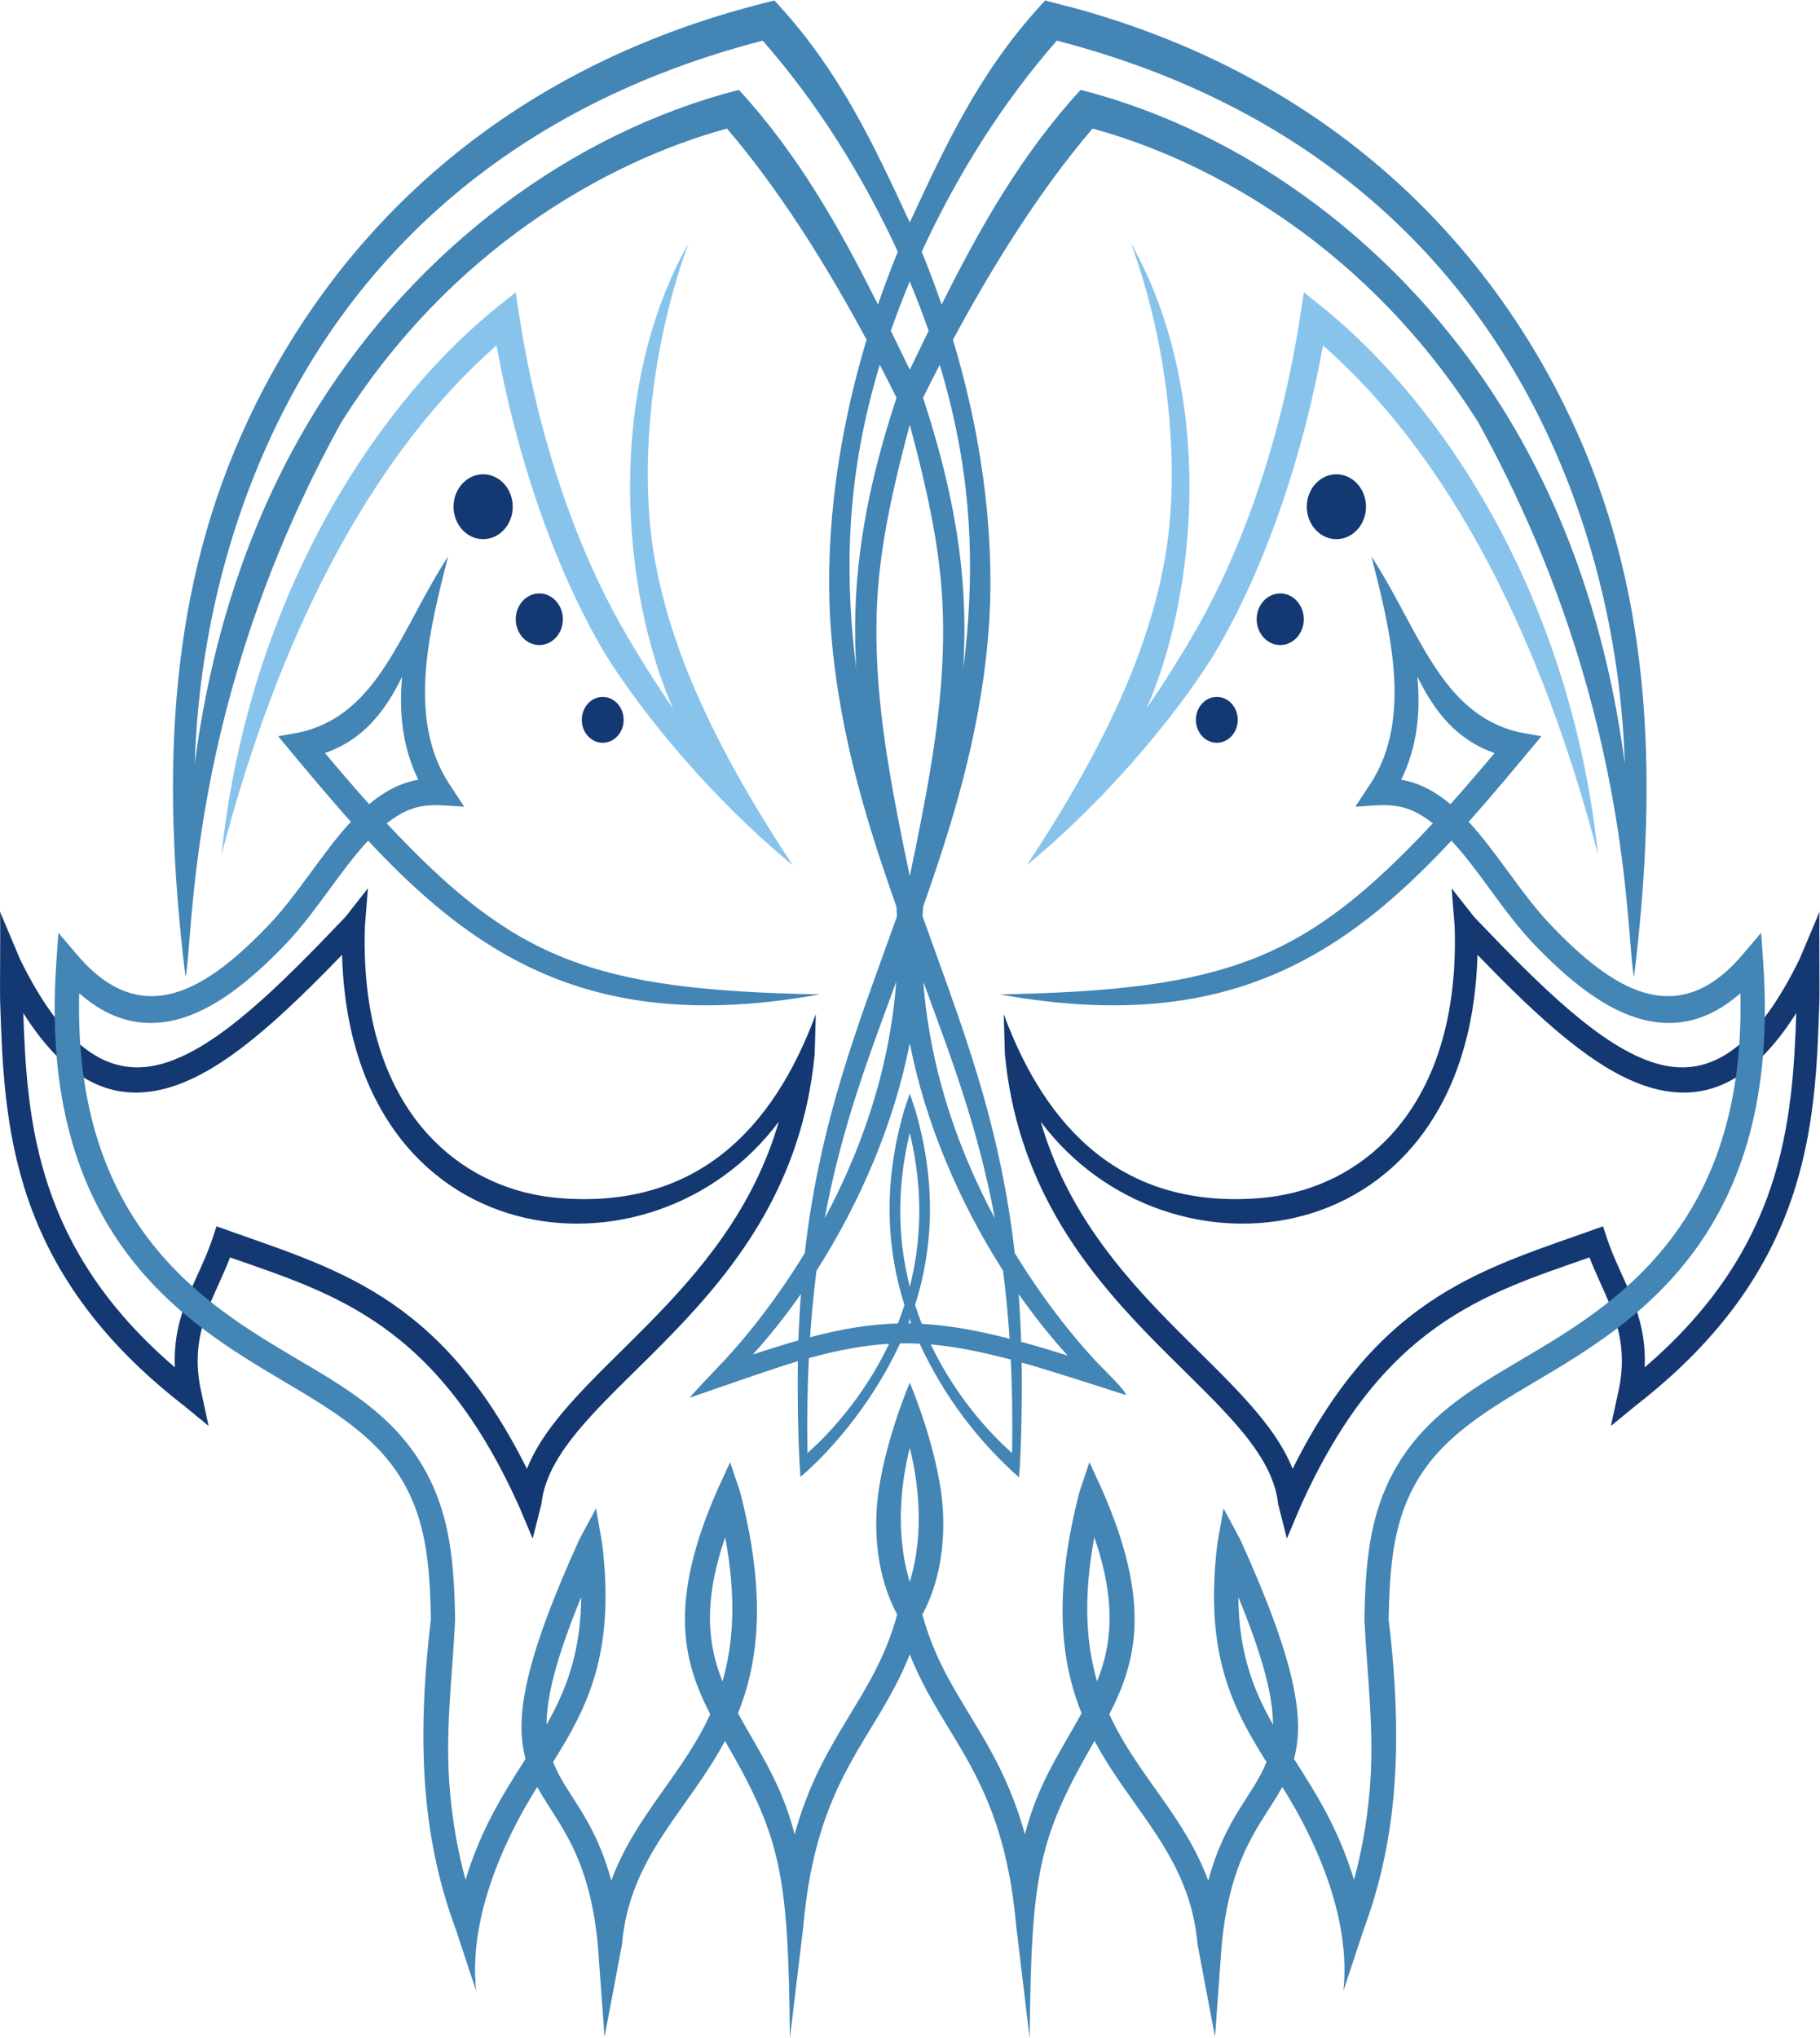
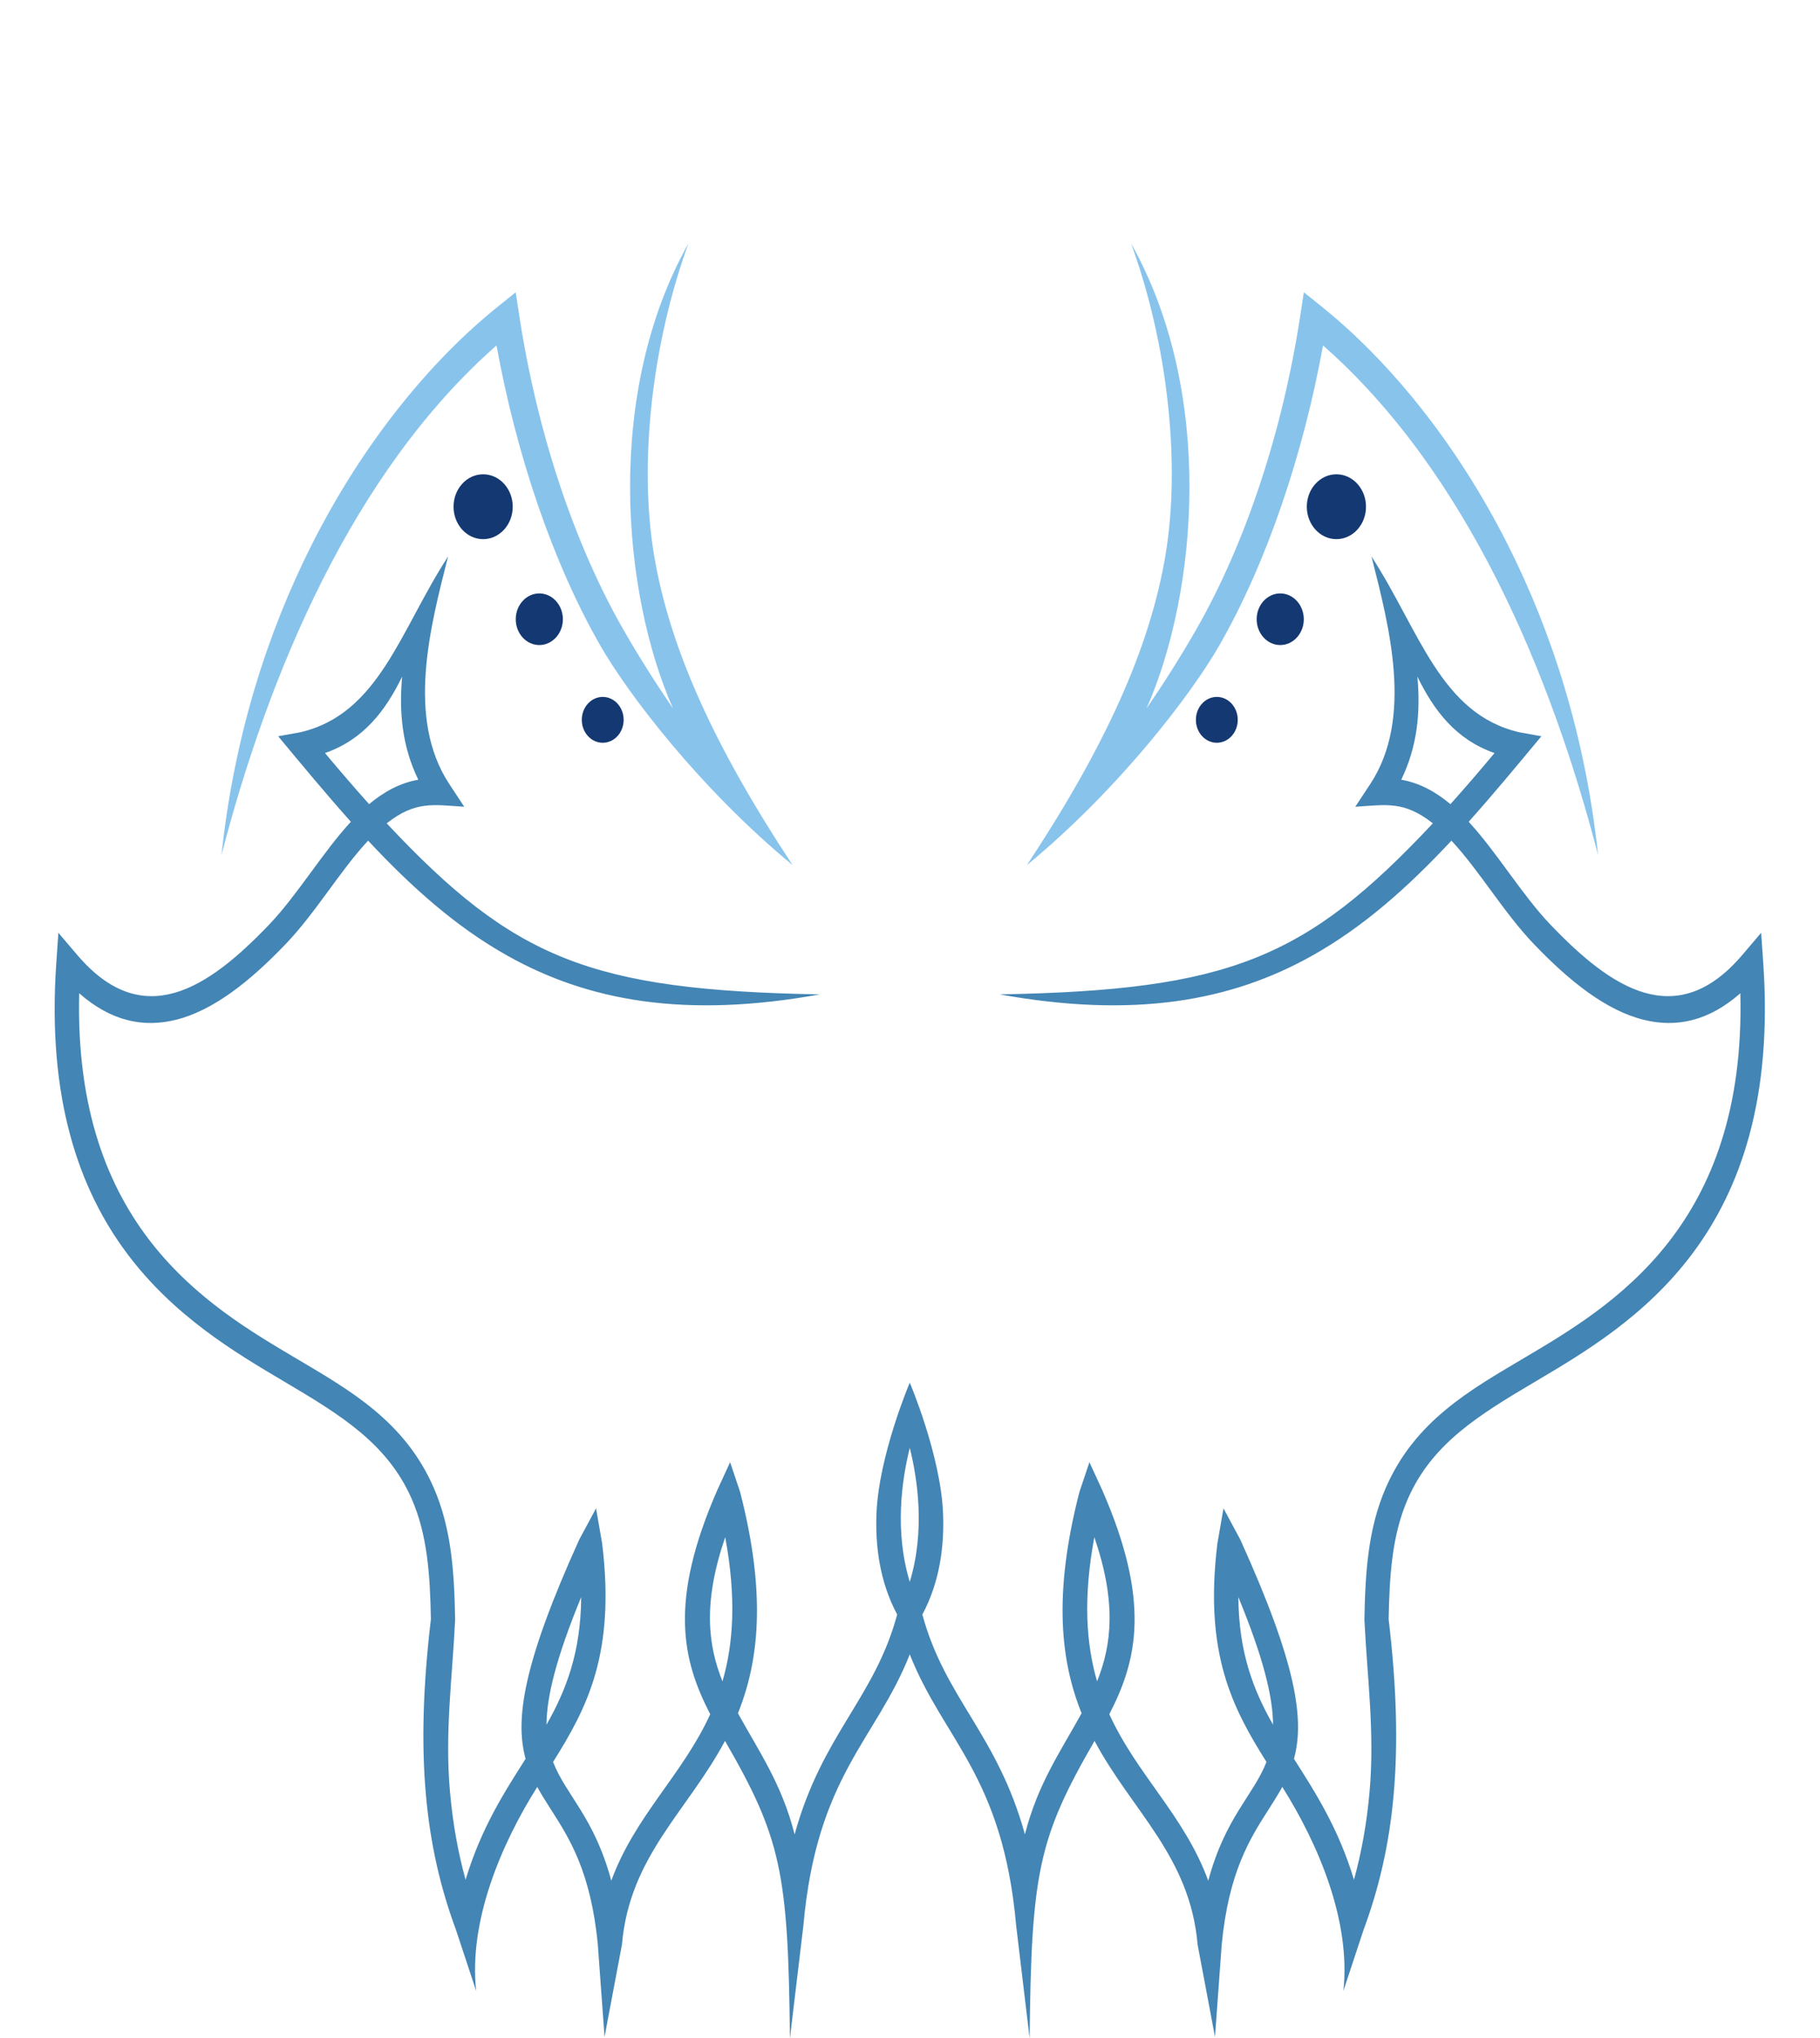
<svg xmlns="http://www.w3.org/2000/svg" viewBox="0 0 728.733 815.693" height="815.693" width="728.733" xml:space="preserve" id="svg2" version="1.1">
  <defs id="defs6" />
  <g transform="matrix(1.333,0,0,-1.333,0,815.693)" id="g10">
    <g transform="scale(0.1)" id="g12">
-       <path id="path14" style="fill:#143871;fill-opacity:1;fill-rule:nonzero;stroke:none" d="M 0.438,3112.36 C -0.738,3147.89 1.738,3345.68 0,3382 L 60.562,3238.69 C 199.41,2955.75 340.828,2881.2 493.563,2927.43 c 161.589,48.91 341.789,226.71 544.747,439.84 l 66.83,85.08 -9.05,-113.35 c -10.23,-299.36 75.11,-511.24 207.05,-644.04 104.17,-104.85 237.08,-160.87 374.88,-172.45 414.66,-34.85 645.53,208.79 772.48,551.96 l -3.41,-119.89 C 2374.39,2184.77 1662.38,1945.71 1626.2,1603.46 l -26.2,-103.32 -38.52,91.17 c -246.98,554.51 -558.19,643.5 -870.367,752.87 -10.394,-26.88 -21.871,-52.29 -33.355,-77.72 -42.274,-93.65 -84.778,-187.8 -52.91,-327.47 l 21.738,-100.65 -74.566,61.1 C 27.113,2306.34 12.637,2743.71 0.438,3112.36 Z m 5464.613,0 c 1.17,35.53 -1.3,233.32 0.44,269.64 l -60.56,-143.31 c -138.84,-282.94 -280.27,-357.49 -433,-311.26 -161.59,48.91 -341.79,226.71 -544.75,439.84 l -66.84,85.08 9.06,-113.35 c 10.23,-299.36 -75.1,-511.24 -207.06,-644.04 -104.16,-104.85 -237.07,-160.87 -374.87,-172.45 -414.66,-34.85 -645.53,208.79 -772.48,551.96 l 3.41,-119.89 c 72.69,-769.81 784.71,-1008.87 820.89,-1351.12 l 26.21,-103.32 38.52,91.17 c 246.96,554.51 558.18,643.5 870.36,752.87 10.39,-26.88 21.86,-52.29 33.35,-77.72 42.27,-93.65 84.78,-187.8 52.91,-327.47 l -21.75,-100.65 74.58,61.1 c 524.91,406.9 539.38,844.27 551.58,1212.92 z m -69.45,-34.51 c -11.38,-327.32 -38.8,-707.11 -455.49,-1063.77 7.91,165.8 -71.97,262.53 -113.69,389.13 l -11.32,34.36 c -349.08,-126.07 -667.74,-197.28 -932.37,-728.12 -117.93,296.68 -604.18,517.31 -756.59,1042.29 381.52,-510.72 1287.28,-407.87 1311.84,500.99 186.55,-192.94 355.45,-348.85 515.76,-397.37 158.64,-48.02 304.36,5.3 441.86,222.49 z m -5325.706,0 c 11.375,-327.32 38.8,-707.11 455.493,-1063.77 -7.914,165.8 71.961,262.53 113.679,389.13 l 11.329,34.36 c 349.082,-126.07 667.745,-197.28 932.355,-728.12 117.94,296.68 604.19,517.31 756.6,1042.29 -381.52,-510.72 -1287.28,-407.87 -1311.83,500.99 -186.559,-192.94 -355.454,-348.85 -515.766,-397.37 -158.652,-48.02 -304.359,5.3 -441.86,222.49 v 0" />
      <path id="path16" style="fill:#88c3ec;fill-opacity:1;fill-rule:nonzero;stroke:none" d="m 4800.21,3552.3 c -37.81,356.59 -138.73,668.78 -270.24,929.87 -160.49,318.61 -366.82,561.53 -559.87,716.48 l -53.67,43.07 -11.01,-71.9 c -52.9,-345.5 -163.68,-681.28 -312.07,-940.23 -47.09,-82.2 -97.26,-161.12 -149.41,-237.42 154.5,350.82 204.77,949.96 -46.43,1396.2 109.05,-298.45 149.81,-658.44 103.35,-935.59 -46.83,-279.28 -180.44,-573.9 -416.34,-930.92 279.48,230.56 495.11,514.96 578.17,659.91 143.14,249.81 251.78,573.36 311.37,900.37 435.11,-382.55 686.15,-990.91 826.15,-1529.84 z m -4134.933,0 c 37.809,356.59 138.731,668.78 270.243,929.87 160.48,318.61 366.82,561.53 559.87,716.48 l 53.67,43.07 11.01,-71.9 c 52.89,-345.5 163.68,-681.28 312.06,-940.23 47.1,-82.2 97.28,-161.12 149.42,-237.42 -154.5,350.82 -204.78,949.96 46.42,1396.2 -109.04,-298.45 -149.81,-658.44 -103.34,-935.59 46.82,-279.28 180.44,-573.9 416.34,-930.92 -279.49,230.56 -495.11,514.96 -578.17,659.91 -143.14,249.81 -251.78,573.36 -311.38,900.37 C 1056.32,4699.59 805.289,4091.23 665.277,3552.3 v 0" />
      <path id="path18" style="fill:#143871;fill-opacity:1;fill-rule:evenodd;stroke:none" d="m 4014.24,4695.31 c -49.08,0 -88.89,-43.6 -88.89,-97.37 0,-53.76 39.81,-97.37 88.89,-97.37 49.08,0 88.9,43.61 88.9,97.37 0,53.77 -39.82,97.37 -88.9,97.37 z m -2562.99,0 c 49.08,0 88.89,-43.6 88.89,-97.37 0,-53.76 -39.81,-97.37 -88.89,-97.37 -49.09,0 -88.89,43.61 -88.89,97.37 0,53.77 39.8,97.37 88.89,97.37 z m 168.71,-357.68 c 39.07,0 70.75,-34.7 70.75,-77.49 0,-42.8 -31.68,-77.5 -70.75,-77.5 -39.07,0 -70.75,34.7 -70.75,77.5 0,42.79 31.68,77.49 70.75,77.49 z m 190.48,-310.69 c 34.7,0 62.86,-30.83 62.86,-68.84 0,-38.02 -28.16,-68.85 -62.86,-68.85 -34.7,0 -62.85,30.83 -62.85,68.85 0,38.01 28.15,68.84 62.85,68.84 z m 1844.61,0 c -34.71,0 -62.85,-30.83 -62.85,-68.84 0,-38.02 28.14,-68.85 62.85,-68.85 34.71,0 62.85,30.83 62.85,68.85 0,38.01 -28.14,68.84 -62.85,68.84 z m 190.48,310.69 c -39.07,0 -70.76,-34.7 -70.76,-77.49 0,-42.8 31.69,-77.5 70.76,-77.5 39.06,0 70.75,34.7 70.75,77.5 0,42.79 -31.69,77.49 -70.75,77.49 v 0" />
      <path id="path20" style="fill:#4385b4;fill-opacity:1;fill-rule:evenodd;stroke:none" d="m 2732.75,1772.32 c -23.69,-94.69 -46.47,-249.42 0,-402.23 46.46,152.81 23.68,307.54 0,402.23 z m 270.18,1361.53 c 405.66,-73.15 695.92,-19.77 938.6,116.3 153.84,86.24 287.23,204.95 418.23,345.27 84.68,-90.73 156.43,-215.21 247.83,-310.65 107.49,-112.25 217.39,-199.47 329.83,-227.23 97.42,-24.06 194.46,-4.47 290.18,79.66 17.34,-700.34 -384.26,-938.04 -649.12,-1094.72 -165.02,-97.6 -329.22,-190.21 -416.27,-390.89 -52.07,-119.99 -61.33,-249.1 -63.85,-395.34 8.7,-176.71 31.22,-337.383 15.56,-515.535 -8.42,-95.774 -24.32,-182.836 -46.89,-265.031 -46.46,153.925 -114.99,260.671 -180.28,363.156 32.44,118.523 7.27,286.68 -161.34,658.46 l -50.31,93.5 -18.45,-106 c -40.03,-329.54 44.92,-492.163 147.52,-655.378 -39.25,-100.684 -123.16,-164.793 -174.87,-356.484 -71.57,195.246 -213.66,316.945 -297.18,499.843 83.25,161.109 126.09,336.799 -21.76,674.009 l -38,82.53 -29.9,-88.94 c -79.46,-307.81 -56.54,-508.47 6.41,-664.735 -64.55,-117.11 -131.64,-212.266 -170.24,-363.665 -83.32,301.836 -239.68,407.57 -308.06,660.05 52.59,98.32 66.23,206.39 62.11,304.49 -7.33,174.48 -99.65,390.99 -99.93,391.64 -0.29,-0.65 -92.61,-217.16 -99.94,-391.64 -4.12,-98.1 9.51,-206.17 62.12,-304.49 -68.39,-252.48 -224.75,-358.214 -308.08,-660.05 -38.59,151.399 -105.69,246.555 -170.23,363.665 62.95,156.265 85.86,356.925 6.4,664.735 l -29.9,88.94 -38,-82.53 c -147.84,-337.21 -105,-512.9 -21.75,-674.009 -83.53,-182.898 -225.62,-304.597 -297.18,-499.843 -51.71,191.691 -135.62,255.8 -174.87,356.484 102.6,163.215 187.55,325.838 147.51,655.378 l -18.44,106 -50.31,-93.5 C 1571.46,1125.52 1546.3,957.363 1578.73,838.84 1513.45,736.355 1444.92,629.609 1398.46,475.684 c -22.58,82.195 -38.46,169.257 -46.89,265.031 -15.66,178.152 6.86,338.825 15.56,515.535 -2.52,146.24 -11.79,275.35 -63.85,395.34 -87.05,200.68 -251.25,293.29 -416.268,390.89 -264.867,156.68 -666.465,394.38 -649.117,1094.72 95.718,-84.13 192.757,-103.72 290.168,-79.66 112.449,27.76 222.343,114.98 329.835,227.23 91.399,95.44 163.152,219.92 247.832,310.65 131,-140.32 264.39,-259.03 418.22,-345.27 242.69,-136.07 532.94,-189.45 938.6,-116.3 -688.82,12.52 -918.91,105.94 -1301.06,513.54 86.25,67.64 138.64,55.85 233.07,49.73 l -44.91,68.09 c -130.84,198.35 -56.45,474.84 -3.76,683.34 -143.41,-220.35 -207,-473.18 -444.148,-527.78 l -66.23,-11.95 C 907.48,3822.2 981.898,3732.48 1053.92,3652.12 968.176,3559.1 893.918,3432.62 807.691,3342.58 626.016,3152.87 430.168,3019.65 232.145,3252.11 l -56.747,66.6 -6.304,-90.82 C 112.32,2410.01 560.719,2144.75 852.484,1972.17 1022.18,1871.8 1164.43,1785.68 1237.38,1617.53 c 45.99,-106.01 54.52,-224.61 56.95,-359.6 -24.26,-204.02 -28.43,-374.465 -15.22,-524.715 13.39,-152.426 44.5,-283.684 90.48,-407.629 l 60.71,-183.574 c -22.95,209.57 74.65,439.734 183.49,612.5 12.82,-23.449 27.48,-46.387 42.96,-70.617 53.53,-83.766 118.23,-185.008 139,-403.067 L 1815.91,4.09 1868.22,281.297 c 22.66,265.09 196.99,400.324 309.51,611.34 C 2345.57,601.797 2367.8,498.906 2372.71,0 l 40.32,336.836 c 39.9,451.727 217.95,557.781 319.72,815.644 101.75,-257.863 279.8,-363.917 319.7,-815.644 L 3092.78,0 c 4.92,498.906 27.14,601.797 194.97,892.637 112.53,-211.016 286.86,-346.25 309.52,-611.34 l 52.3,-277.207 20.16,276.738 c 20.78,218.059 85.48,319.301 139.01,403.067 15.49,24.23 30.14,47.168 42.96,70.617 108.84,-172.766 206.44,-402.93 183.5,-612.5 l 60.7,183.574 c 45.99,123.945 77.08,255.203 90.48,407.629 13.21,150.25 9.04,320.695 -15.23,524.715 2.44,134.99 10.97,253.59 56.96,359.6 72.94,168.15 215.2,254.27 384.89,354.64 291.77,172.58 740.18,437.84 683.39,1255.72 l -6.3,90.82 -56.74,-66.6 c -198.03,-232.46 -393.88,-99.24 -575.56,90.47 -86.22,90.04 -160.48,216.52 -246.22,309.54 72.02,80.36 146.44,170.08 218.41,256.7 l -66.23,11.95 c -237.16,54.6 -300.74,307.43 -444.15,527.78 52.69,-208.5 127.07,-484.99 -3.76,-683.34 l -44.91,-68.09 c 94.43,6.12 146.82,17.91 233.07,-49.73 -382.14,-407.6 -612.24,-501.02 -1301.07,-513.54 z M 976.199,3858.37 c 44.681,-53.24 88.631,-104.53 132.511,-153.41 44.04,36.95 92.26,63.65 147.78,73.38 -48.45,99.55 -58.23,202.48 -48.53,309.54 -49.77,-101.95 -115.37,-188.91 -231.761,-229.51 z M 1641.58,941.355 c 58.42,102.795 102.92,215.525 104.2,383.185 -75.58,-183.79 -103.71,-299.48 -104.2,-383.185 z m 528.56,130.055 c 32.67,112.31 42.31,249.7 8.22,432.98 -66.93,-195.48 -52.46,-322.92 -8.22,-432.98 z m 2319.15,2786.96 c -44.68,-53.24 -88.64,-104.53 -132.51,-153.41 -44.05,36.95 -92.27,63.65 -147.78,73.38 48.45,99.55 58.23,202.48 48.53,309.54 49.77,-101.95 115.37,-188.91 231.76,-229.51 z M 3823.91,941.355 c -58.42,102.795 -102.93,215.525 -104.2,383.185 75.57,-183.79 103.71,-299.48 104.2,-383.185 z m -528.56,130.055 c -32.67,112.31 -42.31,249.7 -8.22,432.98 66.93,-195.48 52.46,-322.92 8.22,-432.98 v 0" />
-       <path id="path22" style="fill:#4385b4;fill-opacity:1;fill-rule:evenodd;stroke:none" d="m 2732.75,5273.93 c 21.01,-50.57 39.85,-99.83 56.69,-147.95 -19.01,-38.88 -37.84,-77.84 -56.69,-116.77 -18.91,39.02 -37.79,78.08 -56.84,117.04 16.84,48.14 35.68,97.43 56.7,148 v 0.02 l 0.14,-0.34 z M 2425.35,1756.7 c 46.98,41.32 162.75,154.24 245.24,328.14 -74.65,-4.33 -151.48,-18.45 -241.01,-42.93 -4.37,-88.24 -5.94,-182.87 -4.23,-285.21 z M 2697,2145.79 c 7.05,17.94 13.7,36.42 19.85,55.45 -50.92,159.65 -67.59,356.44 -0.57,585.91 l 16.47,48.87 16.46,-48.87 c 67.01,-229.47 50.35,-426.26 -0.57,-585.91 6.26,-19.4 13.06,-38.23 20.28,-56.51 81.46,-4.38 165.46,-19.51 263.66,-44.74 -4.74,72.24 -11.39,140.13 -19.69,204.41 -130.14,203.39 -233.62,442.89 -280.14,683.31 -46.54,-240.42 -150,-479.92 -280.15,-683.31 -8.12,-62.92 -14.67,-129.27 -19.38,-199.8 97.22,25.61 180.99,39.11 263.78,41.19 z m 98.8,-62.83 c 82.43,-172.83 197.53,-285.1 244.34,-326.26 1.68,100.63 0.19,193.83 -4.01,280.81 -90.07,23.83 -166.95,39.13 -240.33,45.45 z m -33.55,2.27 c -19.62,0.96 -39.09,1.27 -58.6,0.9 -110.13,-237 -274.71,-381.13 -299.33,-400.61 -7.74,98.05 -9.05,262.14 -7.64,347.12 -66.27,-19.22 -240.05,-80.24 -324.42,-109.53 -0.79,2.74 84.25,91.59 87.75,95.17 34.06,35.07 145.07,155.12 257.34,338.84 40.95,357.09 135.9,620.11 237.49,901.41 14.19,39.31 28.47,78.83 39.54,109.81 -0.49,9.46 -0.98,18.91 -1.65,28.44 -82.53,234.9 -169.14,502.7 -195.54,814.14 -21.51,253.78 7.62,562.06 105.88,888.24 -121.04,225.11 -262.43,450.47 -419.36,634.09 -365.3,-99.61 -833.38,-366.1 -1158.42,-881.75 C 559.879,4010.32 583.176,3305.97 557.281,3186.21 479.504,3820.53 512.859,4361.45 744.363,4856.22 1010.54,5425.08 1513.18,5915.53 2304.24,6112.25 l 22.04,5.48 16,-17.6 c 179.87,-197.99 279.48,-408.63 390.47,-648.9 110.98,240.27 210.59,450.91 390.46,648.9 l 16,17.6 92.54,-23.9 c 763.22,-210.88 1237.7,-699.74 1489.38,-1237.61 231.5,-494.77 264.85,-1035.69 187.08,-1670.01 -25.9,119.76 -2.59,824.11 -468.01,1665.29 -325.04,515.65 -793.12,782.14 -1158.42,881.75 -156.94,-183.62 -298.31,-408.98 -419.37,-634.09 98.27,-326.18 127.4,-634.46 105.89,-888.24 -26.4,-311.44 -113.01,-579.24 -195.53,-814.14 -0.68,-9.53 -1.18,-18.98 -1.66,-28.44 11.07,-30.98 25.35,-70.5 39.53,-109.81 101.59,-281.3 196.55,-544.32 237.5,-901.41 112.42,-183.97 223.58,-304.08 257.47,-338.98 15.37,-15.76 78.97,-77.29 76.28,-87.21 -84.07,27.52 -246.56,79.23 -313.02,97.69 1.34,-84.81 -0.05,-247.62 -7.87,-345.1 -123.17,109.76 -224.26,241.83 -298.75,401.71 z m -25.86,60.69 c -1.22,3.15 -2.45,11.98 -3.64,15.17 -1.19,-3.15 -2.4,-11.94 -3.61,-15.07 2.42,-0.02 4.83,-0.06 7.25,-0.1 z m -3.64,110.34 c 33.75,131.83 42.29,286.56 0,461.62 -42.3,-175.06 -33.77,-329.79 0,-461.62 z M 2261.4,2052.71 c 49.02,16.18 94.27,30.31 136.84,42.33 1.62,48.07 4.15,94.45 7.51,139.34 -45.88,-65.59 -94.38,-126.59 -144.35,-181.67 z m 805.98,38.07 c 43.25,-11.76 89.42,-25.41 139.36,-40.98 -50.9,55.83 -100.3,117.84 -146.99,184.58 3.45,-46.22 6.02,-94.02 7.63,-143.6 z m -430.25,3113.97 c -114.05,228.18 -239.21,450.76 -417.73,644.73 -506.63,-130.14 -965.6,-477.57 -1261.509,-947 C 779.703,4619.8 642.922,4265.42 585.012,3827.05 c 9.926,318.67 80.687,664.55 232.215,988.4 251.663,537.85 718.423,986.12 1473.753,1181.8 163.33,-186.22 298.98,-402.58 405.17,-632.26 l 0.67,-1.67 c -21.75,-53.12 -41.62,-106.02 -59.69,-158.57 z m 5.52,-180.52 c -90.99,-301.39 -103.11,-558.58 -82.05,-807.02 3.01,-35.42 6.82,-70.3 11.35,-104.65 -12.93,228.73 7.85,468.3 120.96,812.58 -16.29,32.83 -33.05,65.9 -50.26,99.09 z m 90.1,-179.93 c -82.68,-309.17 -105.82,-477.79 -99.12,-684.89 6.2,-191.73 38.99,-384.97 99.12,-670.62 60.12,285.65 92.91,478.89 99.11,670.62 6.69,207.1 -16.44,375.72 -99.11,684.89 z m 255.51,-2382.66 c -50.86,274.36 -132.2,484.75 -214.9,710.44 20.72,-276.99 112.55,-519.46 214.9,-710.44 z m -511.04,0 c 102.37,190.98 194.19,433.45 214.91,710.44 -82.7,-225.69 -164.05,-436.08 -214.91,-710.44 z m 345.49,2562.34 c 91.03,-301.32 103.24,-558.32 82.18,-806.77 -3,-35.42 -6.82,-70.3 -11.35,-104.65 12.94,228.73 -7.86,468.3 -120.96,812.58 16.25,32.75 32.97,65.74 50.13,98.84 z m 5.64,180.77 c -18.06,52.55 -37.93,105.45 -59.69,158.57 l 0.68,1.67 c 106.19,229.68 241.84,446.04 405.17,632.26 755.33,-195.68 1222.09,-643.95 1473.75,-1181.8 151.54,-323.85 222.3,-669.73 232.22,-988.4 -57.91,438.37 -194.69,792.75 -372.88,1075.43 -295.91,469.43 -754.89,816.86 -1261.51,947 -178.52,-193.97 -303.68,-416.55 -417.74,-644.73 v 0" />
    </g>
  </g>
</svg>